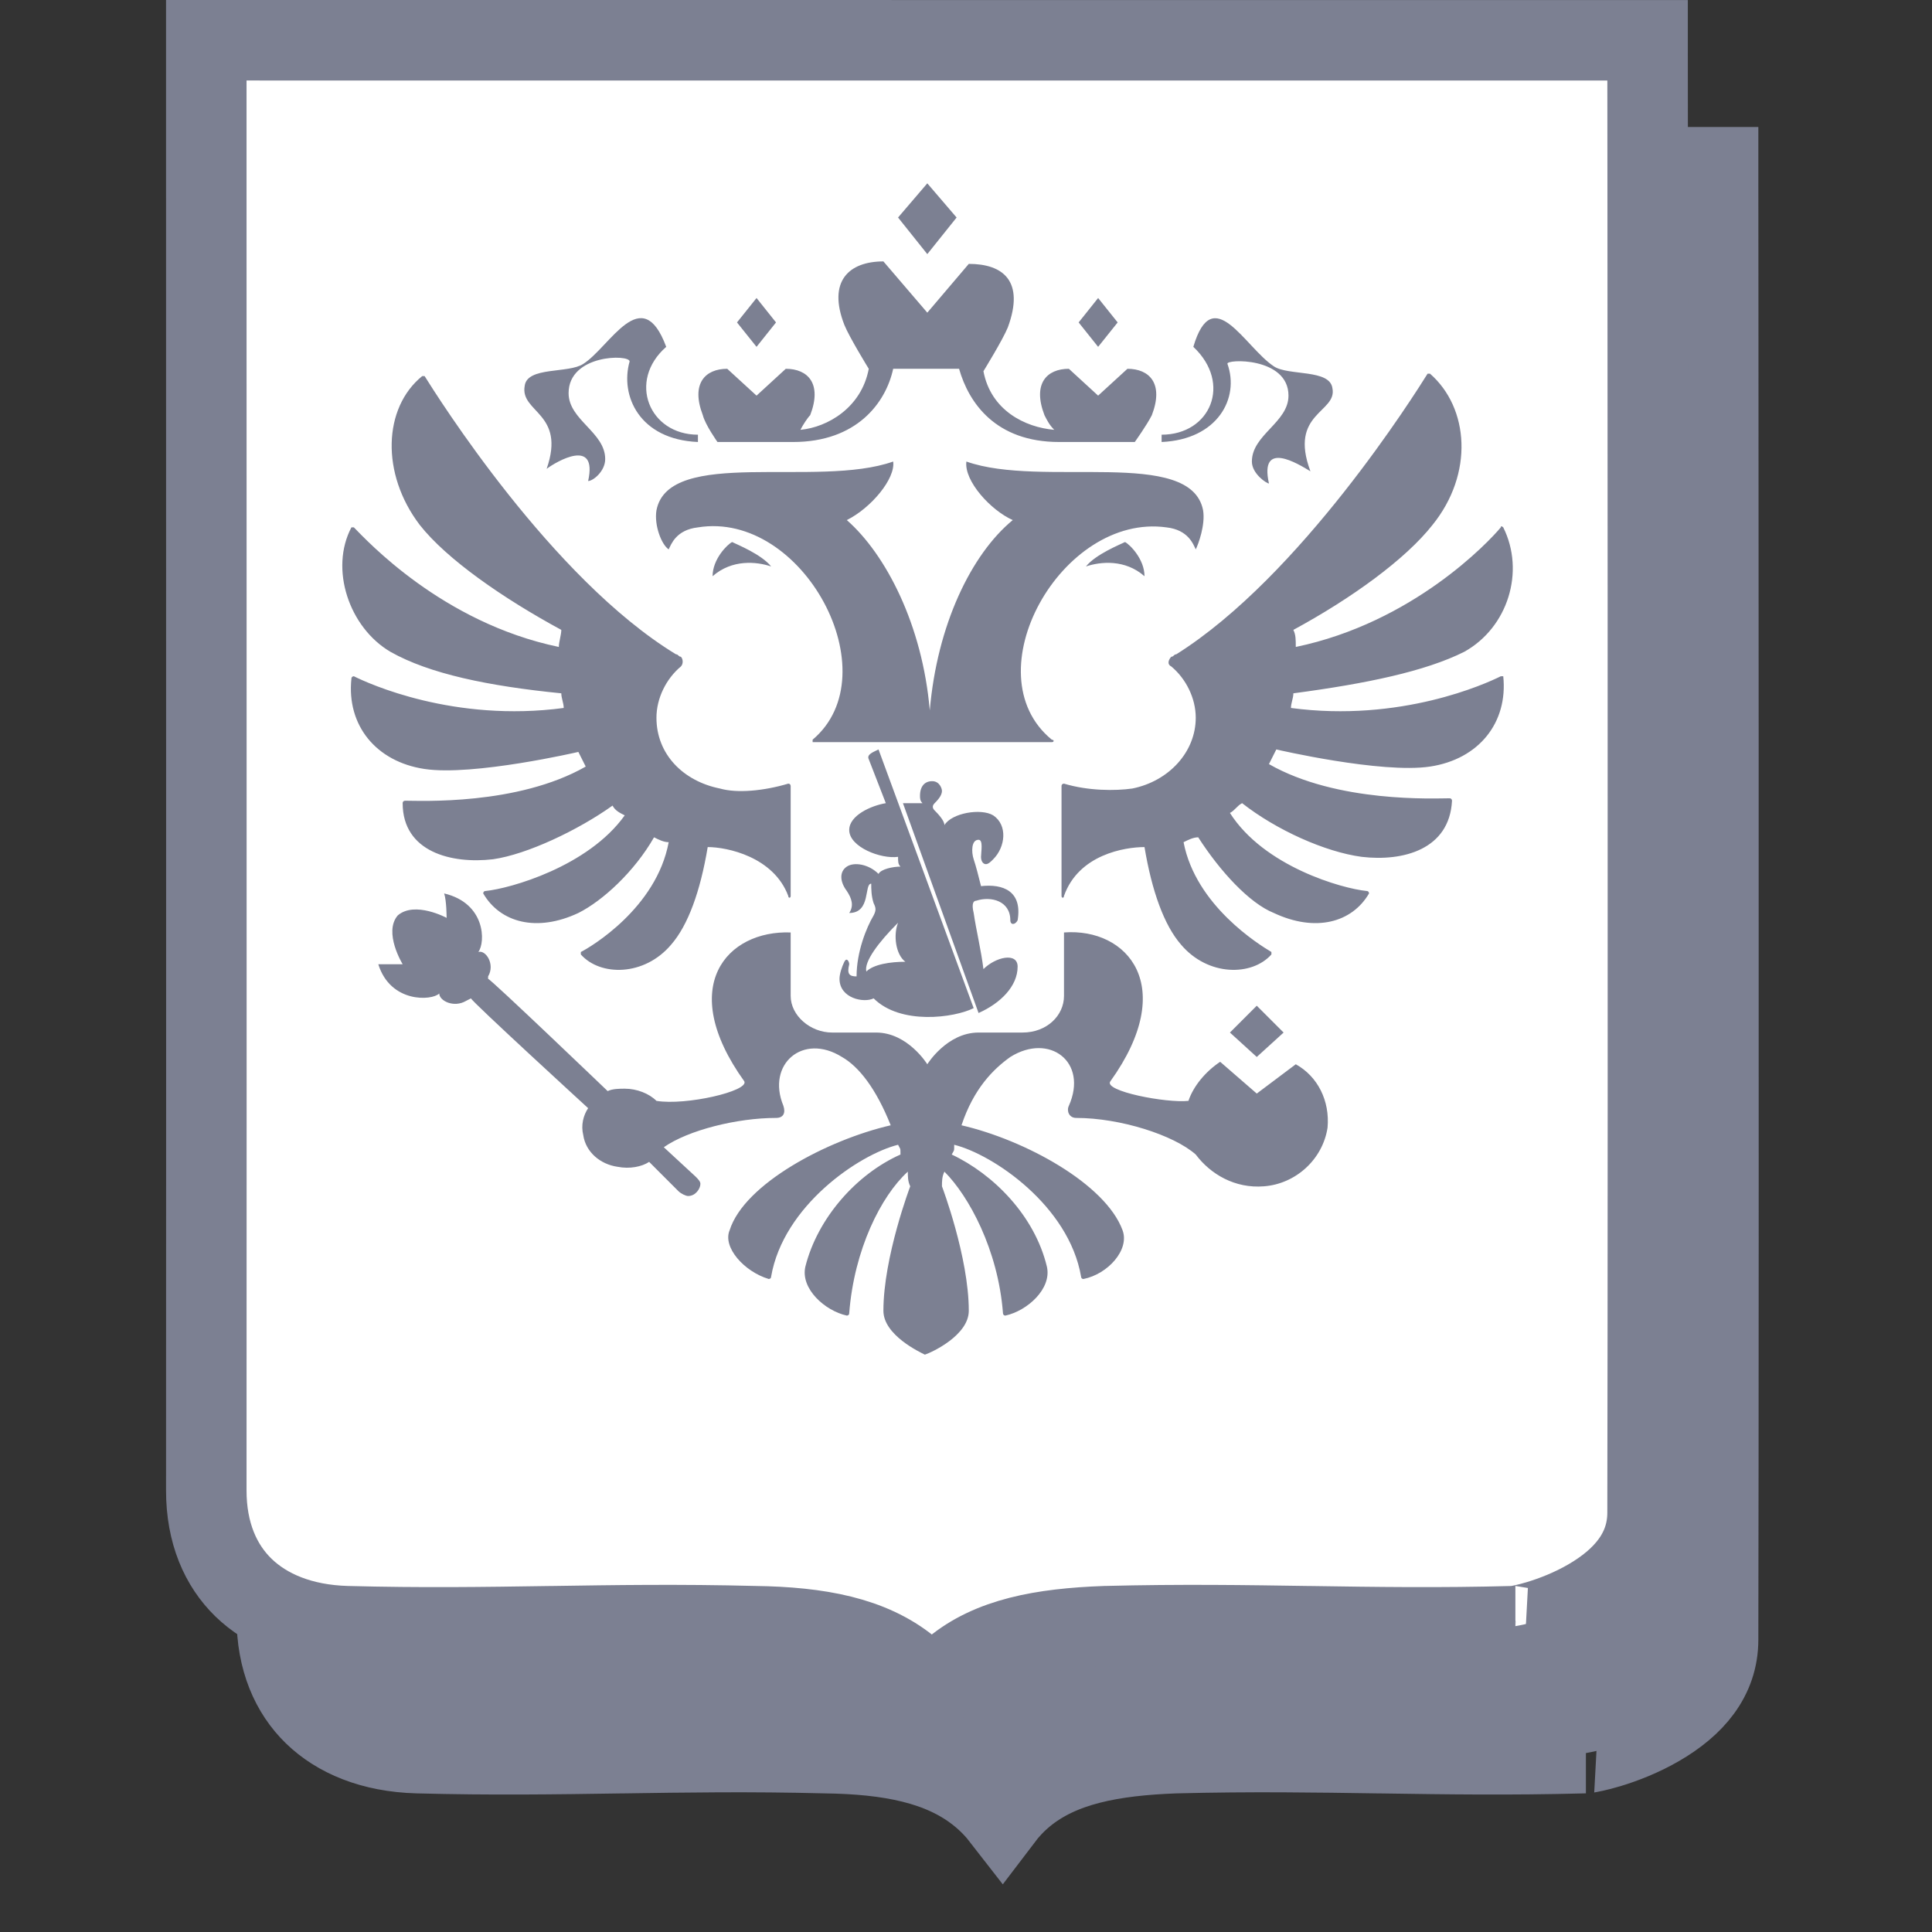
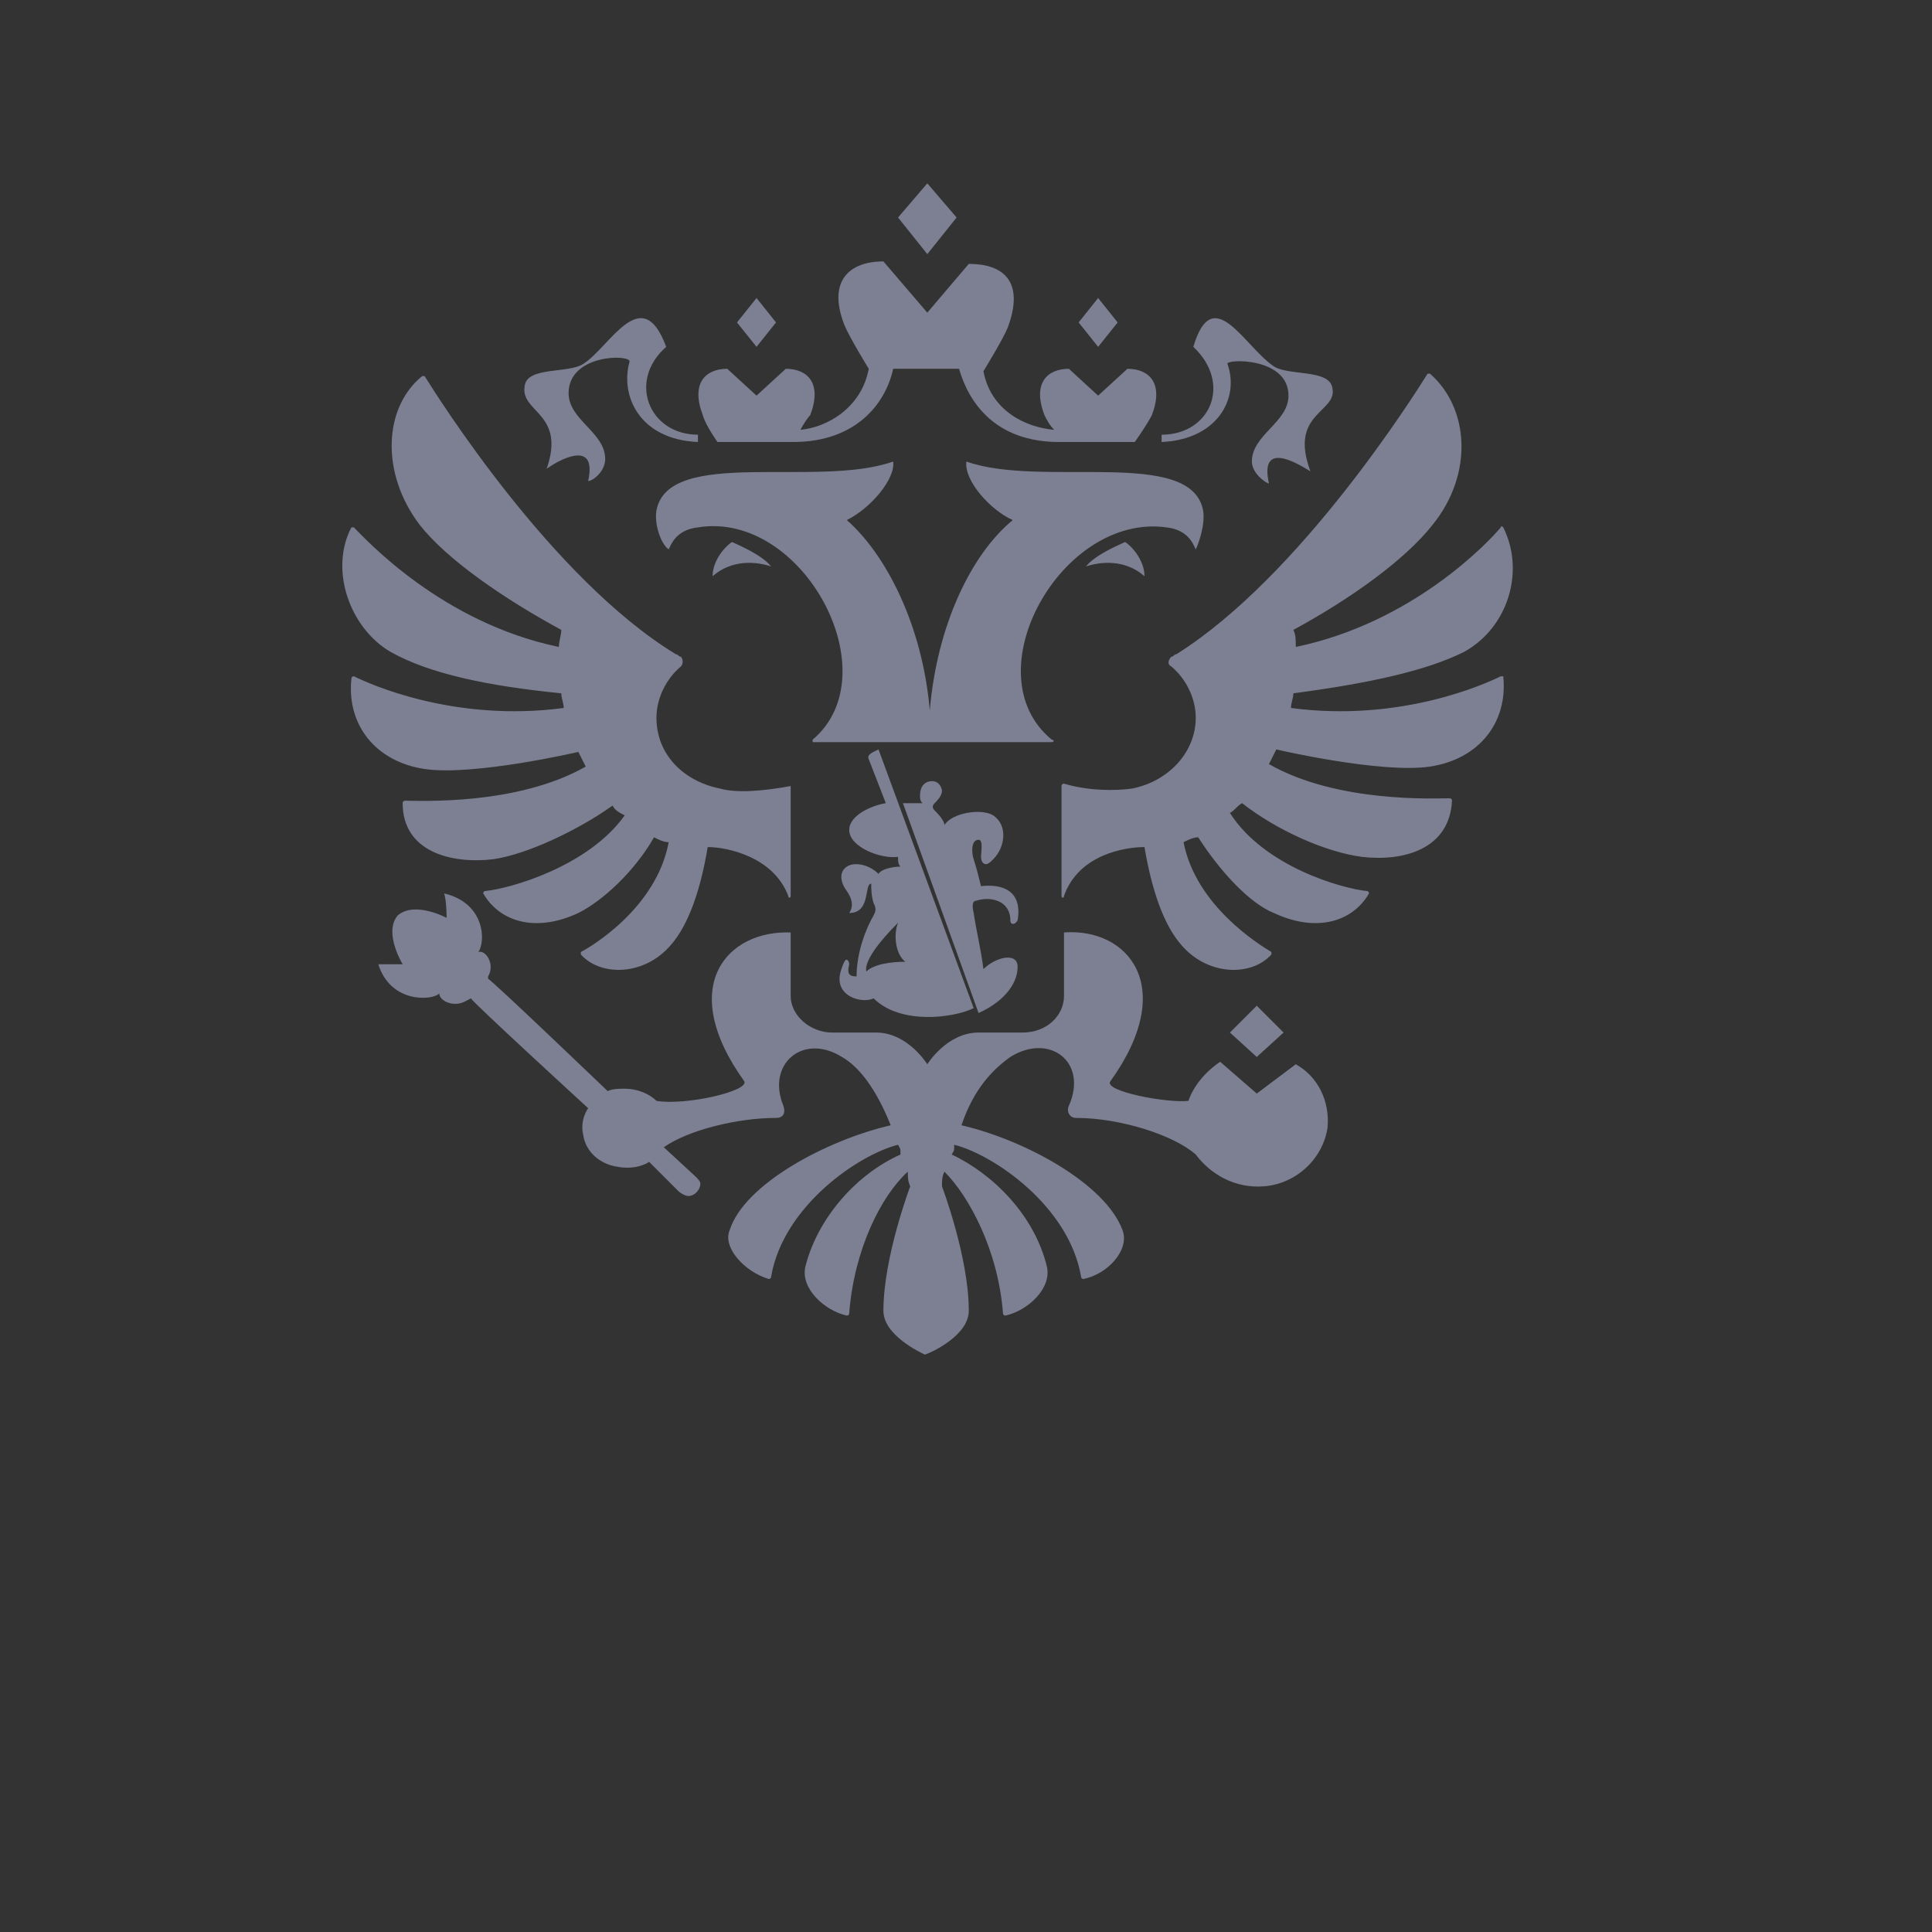
<svg xmlns="http://www.w3.org/2000/svg" width="36" height="36" viewBox="0 0 36 36" fill="none">
  <rect x="0" y="0" width="36" height="36" fill="#333333" stroke="none" />
-   <path d="M5.158 30.136V30.135C5.16 26.318 5.16 19.375 5.159 13.387C5.159 10.393 5.159 7.637 5.158 5.63L5.158 3.245L5.158 3.115L32.014 3.116L32.014 3.264L32.016 5.697C32.017 7.744 32.019 10.552 32.02 13.599C32.022 19.693 32.022 26.739 32.014 30.555C32.013 31.273 31.561 31.789 30.91 32.166C30.591 32.351 30.255 32.481 29.979 32.564C29.757 32.631 29.616 32.654 29.567 32.663C29.547 32.666 29.542 32.667 29.551 32.667L29.533 32.667L29.515 32.667C28.132 32.704 26.946 32.686 25.745 32.668L25.714 32.668C24.524 32.65 23.319 32.631 21.914 32.667L21.914 32.667L21.906 32.667C20.725 32.71 19.77 32.888 19.082 33.457C18.928 33.585 18.795 33.726 18.679 33.879C18.555 33.719 18.413 33.571 18.248 33.438C17.54 32.865 16.569 32.683 15.376 32.667C13.973 32.631 12.768 32.65 11.58 32.668L11.549 32.668C10.349 32.686 9.163 32.704 7.78 32.667C6.929 32.644 6.281 32.365 5.851 31.948C5.426 31.535 5.157 30.93 5.158 30.136Z" fill="#7C8092" stroke="#7C8092" stroke-width="1.5" />
-   <path d="M3.844 27.77V27.77C3.846 23.953 3.846 17.01 3.845 11.022C3.845 8.028 3.845 5.272 3.844 3.265L3.844 0.88L3.844 0.75L30.7 0.751L30.7 0.899L30.702 3.332C30.703 5.379 30.705 8.187 30.706 11.234C30.708 17.328 30.708 24.374 30.7 28.19C30.699 28.908 30.247 29.424 29.596 29.801C29.277 29.986 28.941 30.116 28.665 30.199C28.443 30.266 28.302 30.289 28.253 30.298C28.233 30.301 28.228 30.302 28.237 30.302L28.219 30.302L28.201 30.302C26.818 30.339 25.632 30.321 24.431 30.303L24.4 30.303C23.21 30.285 22.005 30.266 20.6 30.302L20.6 30.302L20.592 30.302C19.411 30.345 18.456 30.523 17.769 31.092C17.614 31.22 17.481 31.361 17.365 31.514C17.241 31.354 17.099 31.206 16.934 31.073C16.226 30.5 15.255 30.318 14.062 30.302C12.659 30.266 11.454 30.285 10.266 30.303L10.235 30.303C9.035 30.321 7.849 30.339 6.466 30.302C5.615 30.279 4.967 30 4.537 29.583C4.112 29.17 3.843 28.565 3.844 27.77Z" fill="white" stroke="#7C8092" stroke-width="1.5" />
-   <path d="M21.326 10.737C20.963 10.418 20.508 10.464 20.235 10.555C20.417 10.328 20.872 10.146 20.963 10.1C21.053 10.146 21.326 10.418 21.326 10.737ZM22.418 9.509C22.19 8.327 19.417 9.1 18.007 8.6C17.962 8.963 18.462 9.509 18.871 9.691C18.098 10.328 17.461 11.646 17.325 13.238C17.189 11.646 16.506 10.328 15.779 9.691C16.234 9.464 16.688 8.918 16.643 8.6C15.233 9.1 12.46 8.327 12.232 9.509C12.187 9.782 12.323 10.146 12.46 10.237C12.505 10.146 12.596 9.873 13.005 9.827C14.96 9.509 16.597 12.556 15.142 13.783V13.829H19.599C19.644 13.829 19.644 13.783 19.599 13.783C18.098 12.556 19.78 9.555 21.736 9.827C22.145 9.873 22.236 10.146 22.281 10.237C22.327 10.146 22.463 9.782 22.418 9.509ZM22.872 6.781C22.827 6.69 24.009 6.644 24.009 7.372C24.009 7.872 23.327 8.1 23.327 8.6C23.327 8.827 23.6 9.009 23.645 9.009C23.463 8.19 24.191 8.645 24.418 8.782C24.009 7.69 24.919 7.69 24.828 7.236C24.782 6.872 24.009 7.008 23.736 6.826C23.191 6.463 22.599 5.235 22.236 6.463C22.963 7.145 22.554 8.1 21.645 8.1V8.236C22.691 8.19 23.1 7.417 22.872 6.781ZM10.186 8.736C10.368 8.6 11.141 8.145 10.959 8.963C11.05 8.963 11.277 8.782 11.277 8.554C11.277 8.054 10.595 7.827 10.595 7.326C10.595 6.599 11.732 6.599 11.732 6.735C11.55 7.372 11.914 8.19 13.005 8.236V8.1C12.096 8.1 11.687 7.099 12.414 6.463C11.959 5.235 11.368 6.463 10.868 6.781C10.595 6.963 9.822 6.826 9.777 7.19C9.686 7.69 10.55 7.69 10.186 8.736ZM13.278 10.737C13.642 10.418 14.097 10.464 14.369 10.555C14.187 10.328 13.733 10.146 13.642 10.1C13.551 10.146 13.278 10.418 13.278 10.737ZM17.825 4.053L17.279 3.416L16.734 4.053L17.279 4.735L17.825 4.053ZM20.826 6.008L20.462 5.553L20.099 6.008L20.462 6.463L20.826 6.008ZM23.918 19.24L23.418 18.74L22.918 19.24L23.418 19.695L23.918 19.24ZM14.46 6.008L14.097 5.553L13.733 6.008L14.097 6.463L14.46 6.008ZM13.369 8.236H14.779C15.961 8.236 16.506 7.508 16.643 6.872H17.871C18.052 7.508 18.553 8.236 19.735 8.236H21.145C21.145 8.236 21.372 7.918 21.463 7.736C21.69 7.145 21.417 6.872 21.008 6.872L20.462 7.372L19.917 6.872C19.508 6.872 19.235 7.145 19.462 7.736C19.508 7.827 19.553 7.918 19.644 8.009C19.098 7.963 18.462 7.645 18.325 6.917C18.325 6.917 18.689 6.326 18.78 6.099C19.098 5.235 18.689 4.917 18.052 4.917L17.279 5.826L16.461 4.871C15.824 4.871 15.415 5.235 15.733 6.053C15.824 6.281 16.188 6.872 16.188 6.872C16.052 7.599 15.415 7.963 14.915 8.009C14.96 7.918 15.051 7.781 15.097 7.736C15.324 7.145 15.051 6.872 14.642 6.872L14.097 7.372L13.551 6.872C13.142 6.872 12.869 7.145 13.096 7.736C13.142 7.918 13.369 8.236 13.369 8.236ZM27.965 12.601C27.692 12.738 26.101 13.465 24.055 13.192C24.055 13.101 24.1 13.01 24.1 12.919C25.464 12.738 26.555 12.51 27.283 12.146C28.101 11.692 28.42 10.646 28.011 9.827C28.011 9.827 27.965 9.782 27.965 9.827C27.738 10.1 26.328 11.601 24.145 12.055C24.145 11.919 24.145 11.828 24.1 11.737C25.191 11.146 26.192 10.418 26.692 9.782C27.465 8.827 27.374 7.599 26.646 6.963H26.601C26.374 7.326 24.236 10.737 21.918 12.192C21.872 12.192 21.872 12.237 21.826 12.237C21.781 12.283 21.736 12.374 21.826 12.419C22.099 12.647 22.281 13.01 22.281 13.374C22.281 14.011 21.781 14.556 21.099 14.693C20.781 14.738 20.28 14.738 19.826 14.602C19.826 14.602 19.78 14.602 19.78 14.647V16.694C19.78 16.739 19.826 16.739 19.826 16.694C20.099 15.921 20.963 15.784 21.326 15.784C21.463 16.602 21.69 17.239 22.008 17.603C22.509 18.194 23.327 18.194 23.691 17.785V17.739C23.463 17.603 22.281 16.875 22.054 15.693C22.145 15.648 22.236 15.602 22.327 15.602C22.736 16.239 23.282 16.83 23.736 17.012C24.509 17.375 25.191 17.194 25.51 16.648C25.51 16.648 25.51 16.602 25.464 16.602C25.009 16.557 23.554 16.148 22.918 15.148C23.009 15.102 23.054 15.011 23.145 14.966C23.782 15.466 24.691 15.875 25.373 15.966C26.146 16.057 27.01 15.829 27.056 14.92C27.056 14.92 27.056 14.875 27.01 14.875C26.737 14.875 24.919 14.966 23.645 14.238C23.691 14.147 23.736 14.056 23.782 13.965C23.782 13.965 25.737 14.42 26.646 14.284C27.556 14.147 28.101 13.465 28.011 12.601H27.965ZM10.777 14.011C10.823 14.102 10.868 14.193 10.914 14.284C9.64 15.011 7.822 14.92 7.549 14.92C7.549 14.92 7.503 14.92 7.503 14.966C7.503 15.875 8.413 16.102 9.186 16.011C9.822 15.921 10.777 15.466 11.414 15.011C11.459 15.102 11.55 15.148 11.641 15.193C10.959 16.148 9.504 16.557 9.049 16.602C9.004 16.602 9.004 16.648 9.004 16.648C9.322 17.194 10.004 17.375 10.777 17.012C11.232 16.784 11.823 16.239 12.187 15.602C12.278 15.648 12.369 15.693 12.46 15.693C12.232 16.921 11.005 17.648 10.823 17.739V17.785C11.186 18.194 12.005 18.194 12.505 17.603C12.823 17.239 13.051 16.602 13.187 15.784C13.551 15.784 14.415 15.966 14.688 16.694C14.688 16.739 14.733 16.739 14.733 16.694V14.647C14.733 14.647 14.733 14.602 14.688 14.602C14.233 14.738 13.733 14.784 13.415 14.693C12.732 14.556 12.232 14.056 12.232 13.374C12.232 13.01 12.414 12.647 12.687 12.419C12.732 12.374 12.732 12.283 12.687 12.237C12.641 12.237 12.641 12.192 12.596 12.192C10.277 10.782 8.14 7.372 7.912 7.008H7.867C7.139 7.599 7.094 8.827 7.822 9.782C8.322 10.418 9.368 11.146 10.459 11.737C10.459 11.828 10.413 11.964 10.413 12.055C8.231 11.601 6.821 10.055 6.594 9.827H6.548C6.139 10.6 6.503 11.692 7.276 12.146C8.003 12.556 9.095 12.783 10.459 12.919C10.459 13.01 10.504 13.101 10.504 13.192C8.458 13.465 6.867 12.738 6.594 12.601C6.594 12.601 6.548 12.601 6.548 12.647C6.457 13.511 7.003 14.193 7.912 14.329C8.822 14.465 10.777 14.011 10.777 14.011ZM23.418 20.377L22.736 19.785C22.463 19.967 22.236 20.24 22.145 20.513C21.736 20.558 20.553 20.331 20.69 20.149C21.963 18.376 21.008 17.285 19.826 17.375V18.558C19.826 18.922 19.508 19.24 19.053 19.24H18.234C17.643 19.24 17.279 19.831 17.279 19.831C17.279 19.831 16.916 19.24 16.325 19.24H15.506C15.097 19.24 14.733 18.922 14.733 18.558V17.375C13.551 17.33 12.596 18.376 13.869 20.149C13.96 20.331 12.778 20.604 12.232 20.513C12.096 20.377 11.868 20.286 11.641 20.286C11.55 20.286 11.414 20.286 11.323 20.331C11.323 20.331 9.14 18.239 9.095 18.239V18.194C9.231 17.967 9.049 17.694 8.913 17.739C9.049 17.557 9.049 16.83 8.276 16.648C8.322 16.784 8.322 17.103 8.322 17.103C8.322 17.103 7.731 16.784 7.412 17.057C7.139 17.375 7.503 17.967 7.503 17.967C7.503 17.967 7.185 17.967 7.049 17.967C7.276 18.694 8.049 18.649 8.185 18.512C8.185 18.649 8.458 18.785 8.686 18.649L8.776 18.603C8.776 18.649 10.959 20.649 10.959 20.649C10.868 20.786 10.823 20.968 10.868 21.15C10.914 21.468 11.186 21.695 11.505 21.741C11.732 21.786 11.959 21.741 12.096 21.65L12.641 22.195C12.687 22.241 12.778 22.286 12.823 22.286C12.96 22.286 13.051 22.15 13.051 22.059C13.051 22.014 13.005 21.968 12.96 21.923L12.369 21.377C12.823 21.059 13.733 20.831 14.46 20.831C14.597 20.831 14.642 20.74 14.597 20.604C14.278 19.831 14.96 19.24 15.688 19.695C16.006 19.876 16.325 20.286 16.597 20.968C15.415 21.241 13.869 22.059 13.596 22.923C13.46 23.241 13.869 23.696 14.324 23.832C14.324 23.832 14.369 23.832 14.369 23.787C14.597 22.468 16.006 21.513 16.734 21.331C16.779 21.422 16.779 21.377 16.779 21.513C15.961 21.877 15.233 22.696 15.006 23.605C14.915 24.014 15.37 24.424 15.779 24.514C15.779 24.514 15.824 24.514 15.824 24.469C15.915 23.287 16.416 22.286 16.916 21.832C16.916 21.923 16.916 22.014 16.961 22.105C16.961 22.105 16.461 23.423 16.461 24.424C16.461 24.878 17.143 25.197 17.234 25.242C17.37 25.197 18.052 24.878 18.052 24.424C18.052 23.423 17.552 22.105 17.552 22.105C17.552 22.014 17.552 21.923 17.598 21.832C18.052 22.286 18.598 23.287 18.689 24.469C18.689 24.469 18.689 24.514 18.735 24.514C19.144 24.424 19.599 24.014 19.508 23.605C19.28 22.65 18.507 21.877 17.734 21.513C17.78 21.422 17.78 21.468 17.78 21.331C18.507 21.513 19.917 22.468 20.144 23.787C20.144 23.787 20.144 23.832 20.19 23.832C20.644 23.741 21.053 23.287 20.917 22.923C20.599 22.059 19.098 21.241 17.916 20.968C18.143 20.286 18.507 19.922 18.826 19.695C19.553 19.24 20.28 19.785 19.917 20.604C19.871 20.695 19.917 20.831 20.053 20.831C20.872 20.831 21.872 21.15 22.281 21.513C22.554 21.877 23.009 22.15 23.554 22.105C24.145 22.059 24.646 21.604 24.737 21.013C24.782 20.513 24.555 20.058 24.145 19.831L23.418 20.377ZM18.189 16.784C18.462 16.694 18.826 16.784 18.826 17.148C18.826 17.239 18.916 17.239 18.962 17.148C19.053 16.602 18.689 16.466 18.28 16.512C18.234 16.33 18.189 16.148 18.143 16.011C18.098 15.875 18.098 15.648 18.234 15.648C18.325 15.648 18.28 15.875 18.28 15.966C18.28 16.057 18.325 16.102 18.371 16.102C18.416 16.102 18.462 16.057 18.507 16.011C18.735 15.784 18.78 15.375 18.507 15.193C18.28 15.056 17.734 15.148 17.598 15.375C17.598 15.284 17.461 15.148 17.416 15.102C17.37 15.056 17.37 15.011 17.416 14.966C17.461 14.92 17.552 14.829 17.552 14.738C17.552 14.693 17.507 14.556 17.37 14.556C17.234 14.556 17.143 14.647 17.143 14.829C17.143 14.875 17.143 14.92 17.189 14.966C17.098 14.966 16.916 14.966 16.825 14.966L18.234 18.876C18.644 18.694 18.962 18.376 18.962 18.012C18.962 17.739 18.553 17.83 18.325 18.058C18.28 17.694 18.189 17.33 18.143 17.012C18.098 16.83 18.143 16.784 18.189 16.784ZM16.188 14.147L16.506 14.966C16.234 15.011 15.824 15.193 15.824 15.466C15.824 15.784 16.416 16.011 16.734 15.966C16.734 16.057 16.734 16.102 16.779 16.148C16.643 16.148 16.416 16.193 16.37 16.284C16.188 16.102 15.915 16.057 15.779 16.148C15.643 16.239 15.643 16.421 15.779 16.602C15.87 16.739 15.915 16.875 15.824 17.012C16.234 17.012 16.097 16.466 16.234 16.466C16.234 16.557 16.234 16.694 16.279 16.83C16.325 16.921 16.325 16.966 16.279 17.057C16.143 17.285 15.961 17.739 15.961 18.194C15.824 18.194 15.779 18.148 15.824 17.967C15.824 17.921 15.779 17.83 15.733 17.921C15.688 18.012 15.643 18.148 15.643 18.239C15.643 18.603 16.097 18.694 16.279 18.603C16.779 19.103 17.78 18.967 18.143 18.785L16.37 13.965C16.279 14.011 16.143 14.056 16.188 14.147ZM16.143 18.103C16.097 17.921 16.37 17.557 16.734 17.194C16.643 17.421 16.688 17.785 16.87 17.921C16.597 17.921 16.279 17.967 16.143 18.103Z" fill="#7C8092" />
+   <path d="M21.326 10.737C20.963 10.418 20.508 10.464 20.235 10.555C20.417 10.328 20.872 10.146 20.963 10.1C21.053 10.146 21.326 10.418 21.326 10.737ZM22.418 9.509C22.19 8.327 19.417 9.1 18.007 8.6C17.962 8.963 18.462 9.509 18.871 9.691C18.098 10.328 17.461 11.646 17.325 13.238C17.189 11.646 16.506 10.328 15.779 9.691C16.234 9.464 16.688 8.918 16.643 8.6C15.233 9.1 12.46 8.327 12.232 9.509C12.187 9.782 12.323 10.146 12.46 10.237C12.505 10.146 12.596 9.873 13.005 9.827C14.96 9.509 16.597 12.556 15.142 13.783V13.829H19.599C19.644 13.829 19.644 13.783 19.599 13.783C18.098 12.556 19.78 9.555 21.736 9.827C22.145 9.873 22.236 10.146 22.281 10.237C22.327 10.146 22.463 9.782 22.418 9.509ZM22.872 6.781C22.827 6.69 24.009 6.644 24.009 7.372C24.009 7.872 23.327 8.1 23.327 8.6C23.327 8.827 23.6 9.009 23.645 9.009C23.463 8.19 24.191 8.645 24.418 8.782C24.009 7.69 24.919 7.69 24.828 7.236C24.782 6.872 24.009 7.008 23.736 6.826C23.191 6.463 22.599 5.235 22.236 6.463C22.963 7.145 22.554 8.1 21.645 8.1V8.236C22.691 8.19 23.1 7.417 22.872 6.781ZM10.186 8.736C10.368 8.6 11.141 8.145 10.959 8.963C11.05 8.963 11.277 8.782 11.277 8.554C11.277 8.054 10.595 7.827 10.595 7.326C10.595 6.599 11.732 6.599 11.732 6.735C11.55 7.372 11.914 8.19 13.005 8.236V8.1C12.096 8.1 11.687 7.099 12.414 6.463C11.959 5.235 11.368 6.463 10.868 6.781C10.595 6.963 9.822 6.826 9.777 7.19C9.686 7.69 10.55 7.69 10.186 8.736ZM13.278 10.737C13.642 10.418 14.097 10.464 14.369 10.555C14.187 10.328 13.733 10.146 13.642 10.1C13.551 10.146 13.278 10.418 13.278 10.737ZM17.825 4.053L17.279 3.416L16.734 4.053L17.279 4.735L17.825 4.053ZM20.826 6.008L20.462 5.553L20.099 6.008L20.462 6.463L20.826 6.008ZM23.918 19.24L23.418 18.74L22.918 19.24L23.418 19.695L23.918 19.24ZM14.46 6.008L14.097 5.553L13.733 6.008L14.097 6.463L14.46 6.008ZM13.369 8.236H14.779C15.961 8.236 16.506 7.508 16.643 6.872H17.871C18.052 7.508 18.553 8.236 19.735 8.236H21.145C21.145 8.236 21.372 7.918 21.463 7.736C21.69 7.145 21.417 6.872 21.008 6.872L20.462 7.372L19.917 6.872C19.508 6.872 19.235 7.145 19.462 7.736C19.508 7.827 19.553 7.918 19.644 8.009C19.098 7.963 18.462 7.645 18.325 6.917C18.325 6.917 18.689 6.326 18.78 6.099C19.098 5.235 18.689 4.917 18.052 4.917L17.279 5.826L16.461 4.871C15.824 4.871 15.415 5.235 15.733 6.053C15.824 6.281 16.188 6.872 16.188 6.872C16.052 7.599 15.415 7.963 14.915 8.009C14.96 7.918 15.051 7.781 15.097 7.736C15.324 7.145 15.051 6.872 14.642 6.872L14.097 7.372L13.551 6.872C13.142 6.872 12.869 7.145 13.096 7.736C13.142 7.918 13.369 8.236 13.369 8.236ZM27.965 12.601C27.692 12.738 26.101 13.465 24.055 13.192C24.055 13.101 24.1 13.01 24.1 12.919C25.464 12.738 26.555 12.51 27.283 12.146C28.101 11.692 28.42 10.646 28.011 9.827C28.011 9.827 27.965 9.782 27.965 9.827C27.738 10.1 26.328 11.601 24.145 12.055C24.145 11.919 24.145 11.828 24.1 11.737C25.191 11.146 26.192 10.418 26.692 9.782C27.465 8.827 27.374 7.599 26.646 6.963H26.601C26.374 7.326 24.236 10.737 21.918 12.192C21.872 12.192 21.872 12.237 21.826 12.237C21.781 12.283 21.736 12.374 21.826 12.419C22.099 12.647 22.281 13.01 22.281 13.374C22.281 14.011 21.781 14.556 21.099 14.693C20.781 14.738 20.28 14.738 19.826 14.602C19.826 14.602 19.78 14.602 19.78 14.647V16.694C19.78 16.739 19.826 16.739 19.826 16.694C20.099 15.921 20.963 15.784 21.326 15.784C21.463 16.602 21.69 17.239 22.008 17.603C22.509 18.194 23.327 18.194 23.691 17.785V17.739C23.463 17.603 22.281 16.875 22.054 15.693C22.145 15.648 22.236 15.602 22.327 15.602C22.736 16.239 23.282 16.83 23.736 17.012C24.509 17.375 25.191 17.194 25.51 16.648C25.51 16.648 25.51 16.602 25.464 16.602C25.009 16.557 23.554 16.148 22.918 15.148C23.009 15.102 23.054 15.011 23.145 14.966C23.782 15.466 24.691 15.875 25.373 15.966C26.146 16.057 27.01 15.829 27.056 14.92C27.056 14.92 27.056 14.875 27.01 14.875C26.737 14.875 24.919 14.966 23.645 14.238C23.691 14.147 23.736 14.056 23.782 13.965C23.782 13.965 25.737 14.42 26.646 14.284C27.556 14.147 28.101 13.465 28.011 12.601H27.965ZM10.777 14.011C10.823 14.102 10.868 14.193 10.914 14.284C9.64 15.011 7.822 14.92 7.549 14.92C7.549 14.92 7.503 14.92 7.503 14.966C7.503 15.875 8.413 16.102 9.186 16.011C9.822 15.921 10.777 15.466 11.414 15.011C11.459 15.102 11.55 15.148 11.641 15.193C10.959 16.148 9.504 16.557 9.049 16.602C9.004 16.602 9.004 16.648 9.004 16.648C9.322 17.194 10.004 17.375 10.777 17.012C11.232 16.784 11.823 16.239 12.187 15.602C12.278 15.648 12.369 15.693 12.46 15.693C12.232 16.921 11.005 17.648 10.823 17.739V17.785C11.186 18.194 12.005 18.194 12.505 17.603C12.823 17.239 13.051 16.602 13.187 15.784C13.551 15.784 14.415 15.966 14.688 16.694C14.688 16.739 14.733 16.739 14.733 16.694V14.647C14.233 14.738 13.733 14.784 13.415 14.693C12.732 14.556 12.232 14.056 12.232 13.374C12.232 13.01 12.414 12.647 12.687 12.419C12.732 12.374 12.732 12.283 12.687 12.237C12.641 12.237 12.641 12.192 12.596 12.192C10.277 10.782 8.14 7.372 7.912 7.008H7.867C7.139 7.599 7.094 8.827 7.822 9.782C8.322 10.418 9.368 11.146 10.459 11.737C10.459 11.828 10.413 11.964 10.413 12.055C8.231 11.601 6.821 10.055 6.594 9.827H6.548C6.139 10.6 6.503 11.692 7.276 12.146C8.003 12.556 9.095 12.783 10.459 12.919C10.459 13.01 10.504 13.101 10.504 13.192C8.458 13.465 6.867 12.738 6.594 12.601C6.594 12.601 6.548 12.601 6.548 12.647C6.457 13.511 7.003 14.193 7.912 14.329C8.822 14.465 10.777 14.011 10.777 14.011ZM23.418 20.377L22.736 19.785C22.463 19.967 22.236 20.24 22.145 20.513C21.736 20.558 20.553 20.331 20.69 20.149C21.963 18.376 21.008 17.285 19.826 17.375V18.558C19.826 18.922 19.508 19.24 19.053 19.24H18.234C17.643 19.24 17.279 19.831 17.279 19.831C17.279 19.831 16.916 19.24 16.325 19.24H15.506C15.097 19.24 14.733 18.922 14.733 18.558V17.375C13.551 17.33 12.596 18.376 13.869 20.149C13.96 20.331 12.778 20.604 12.232 20.513C12.096 20.377 11.868 20.286 11.641 20.286C11.55 20.286 11.414 20.286 11.323 20.331C11.323 20.331 9.14 18.239 9.095 18.239V18.194C9.231 17.967 9.049 17.694 8.913 17.739C9.049 17.557 9.049 16.83 8.276 16.648C8.322 16.784 8.322 17.103 8.322 17.103C8.322 17.103 7.731 16.784 7.412 17.057C7.139 17.375 7.503 17.967 7.503 17.967C7.503 17.967 7.185 17.967 7.049 17.967C7.276 18.694 8.049 18.649 8.185 18.512C8.185 18.649 8.458 18.785 8.686 18.649L8.776 18.603C8.776 18.649 10.959 20.649 10.959 20.649C10.868 20.786 10.823 20.968 10.868 21.15C10.914 21.468 11.186 21.695 11.505 21.741C11.732 21.786 11.959 21.741 12.096 21.65L12.641 22.195C12.687 22.241 12.778 22.286 12.823 22.286C12.96 22.286 13.051 22.15 13.051 22.059C13.051 22.014 13.005 21.968 12.96 21.923L12.369 21.377C12.823 21.059 13.733 20.831 14.46 20.831C14.597 20.831 14.642 20.74 14.597 20.604C14.278 19.831 14.96 19.24 15.688 19.695C16.006 19.876 16.325 20.286 16.597 20.968C15.415 21.241 13.869 22.059 13.596 22.923C13.46 23.241 13.869 23.696 14.324 23.832C14.324 23.832 14.369 23.832 14.369 23.787C14.597 22.468 16.006 21.513 16.734 21.331C16.779 21.422 16.779 21.377 16.779 21.513C15.961 21.877 15.233 22.696 15.006 23.605C14.915 24.014 15.37 24.424 15.779 24.514C15.779 24.514 15.824 24.514 15.824 24.469C15.915 23.287 16.416 22.286 16.916 21.832C16.916 21.923 16.916 22.014 16.961 22.105C16.961 22.105 16.461 23.423 16.461 24.424C16.461 24.878 17.143 25.197 17.234 25.242C17.37 25.197 18.052 24.878 18.052 24.424C18.052 23.423 17.552 22.105 17.552 22.105C17.552 22.014 17.552 21.923 17.598 21.832C18.052 22.286 18.598 23.287 18.689 24.469C18.689 24.469 18.689 24.514 18.735 24.514C19.144 24.424 19.599 24.014 19.508 23.605C19.28 22.65 18.507 21.877 17.734 21.513C17.78 21.422 17.78 21.468 17.78 21.331C18.507 21.513 19.917 22.468 20.144 23.787C20.144 23.787 20.144 23.832 20.19 23.832C20.644 23.741 21.053 23.287 20.917 22.923C20.599 22.059 19.098 21.241 17.916 20.968C18.143 20.286 18.507 19.922 18.826 19.695C19.553 19.24 20.28 19.785 19.917 20.604C19.871 20.695 19.917 20.831 20.053 20.831C20.872 20.831 21.872 21.15 22.281 21.513C22.554 21.877 23.009 22.15 23.554 22.105C24.145 22.059 24.646 21.604 24.737 21.013C24.782 20.513 24.555 20.058 24.145 19.831L23.418 20.377ZM18.189 16.784C18.462 16.694 18.826 16.784 18.826 17.148C18.826 17.239 18.916 17.239 18.962 17.148C19.053 16.602 18.689 16.466 18.28 16.512C18.234 16.33 18.189 16.148 18.143 16.011C18.098 15.875 18.098 15.648 18.234 15.648C18.325 15.648 18.28 15.875 18.28 15.966C18.28 16.057 18.325 16.102 18.371 16.102C18.416 16.102 18.462 16.057 18.507 16.011C18.735 15.784 18.78 15.375 18.507 15.193C18.28 15.056 17.734 15.148 17.598 15.375C17.598 15.284 17.461 15.148 17.416 15.102C17.37 15.056 17.37 15.011 17.416 14.966C17.461 14.92 17.552 14.829 17.552 14.738C17.552 14.693 17.507 14.556 17.37 14.556C17.234 14.556 17.143 14.647 17.143 14.829C17.143 14.875 17.143 14.92 17.189 14.966C17.098 14.966 16.916 14.966 16.825 14.966L18.234 18.876C18.644 18.694 18.962 18.376 18.962 18.012C18.962 17.739 18.553 17.83 18.325 18.058C18.28 17.694 18.189 17.33 18.143 17.012C18.098 16.83 18.143 16.784 18.189 16.784ZM16.188 14.147L16.506 14.966C16.234 15.011 15.824 15.193 15.824 15.466C15.824 15.784 16.416 16.011 16.734 15.966C16.734 16.057 16.734 16.102 16.779 16.148C16.643 16.148 16.416 16.193 16.37 16.284C16.188 16.102 15.915 16.057 15.779 16.148C15.643 16.239 15.643 16.421 15.779 16.602C15.87 16.739 15.915 16.875 15.824 17.012C16.234 17.012 16.097 16.466 16.234 16.466C16.234 16.557 16.234 16.694 16.279 16.83C16.325 16.921 16.325 16.966 16.279 17.057C16.143 17.285 15.961 17.739 15.961 18.194C15.824 18.194 15.779 18.148 15.824 17.967C15.824 17.921 15.779 17.83 15.733 17.921C15.688 18.012 15.643 18.148 15.643 18.239C15.643 18.603 16.097 18.694 16.279 18.603C16.779 19.103 17.78 18.967 18.143 18.785L16.37 13.965C16.279 14.011 16.143 14.056 16.188 14.147ZM16.143 18.103C16.097 17.921 16.37 17.557 16.734 17.194C16.643 17.421 16.688 17.785 16.87 17.921C16.597 17.921 16.279 17.967 16.143 18.103Z" fill="#7C8092" />
</svg>